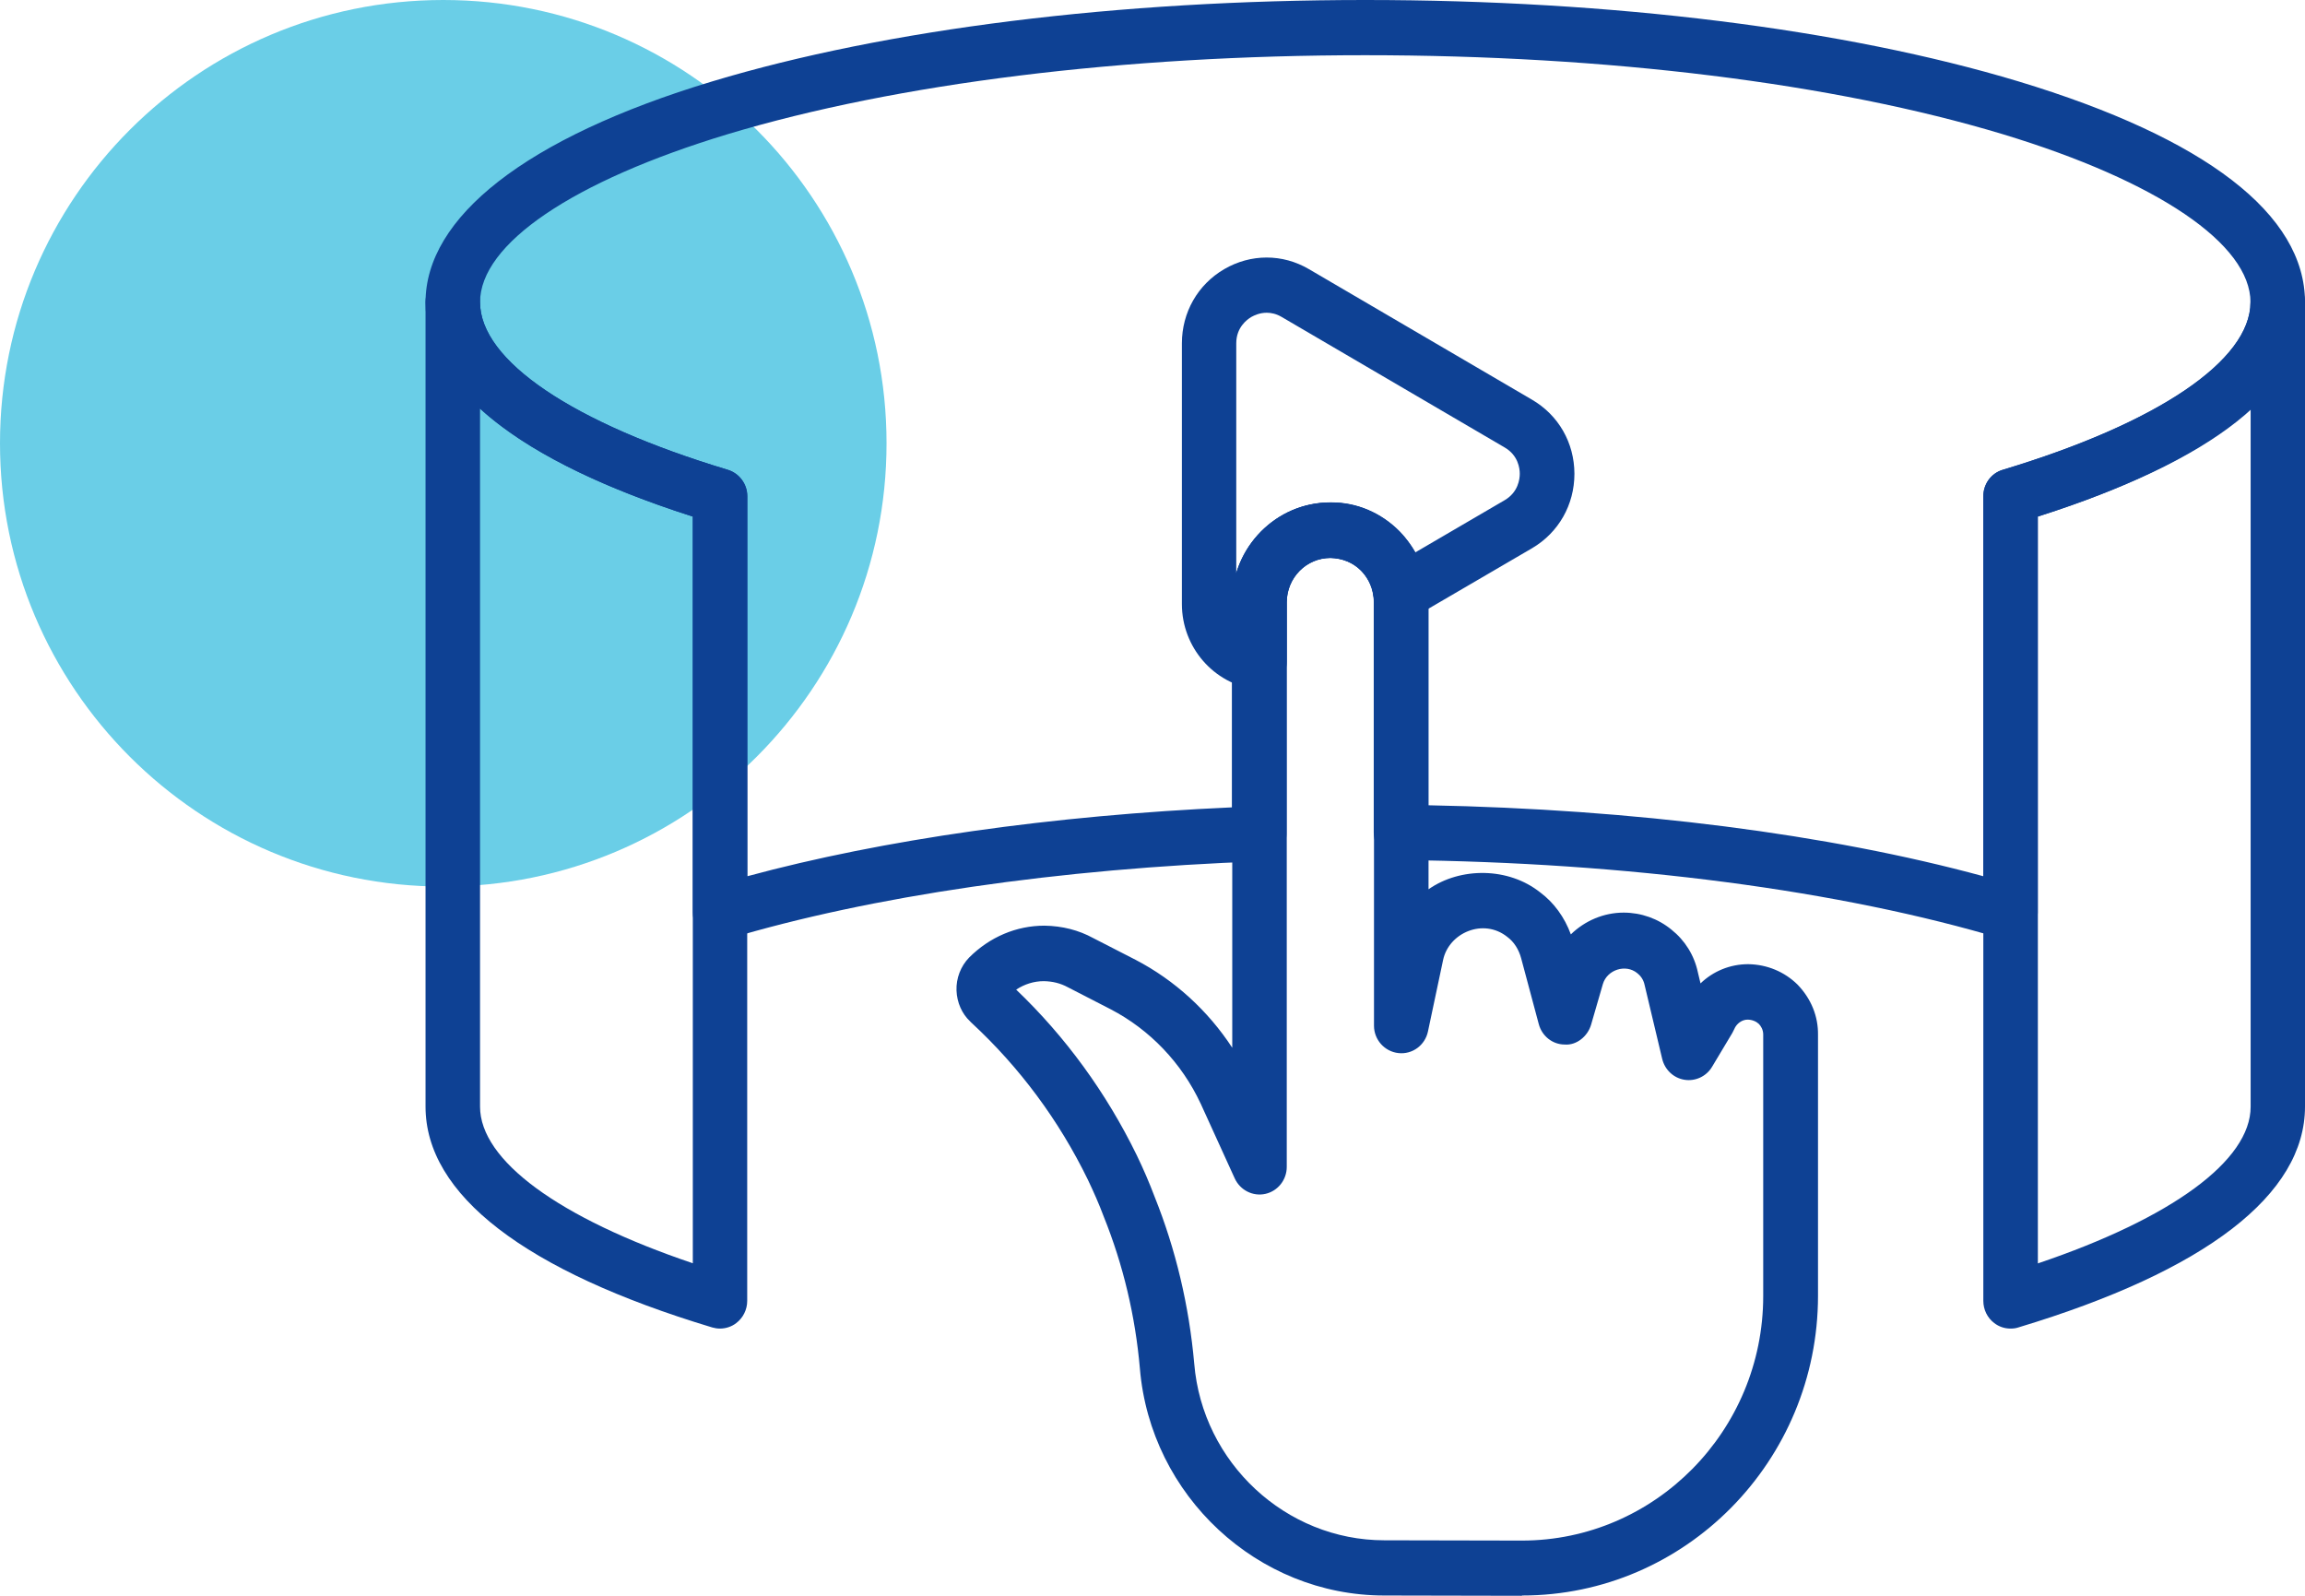
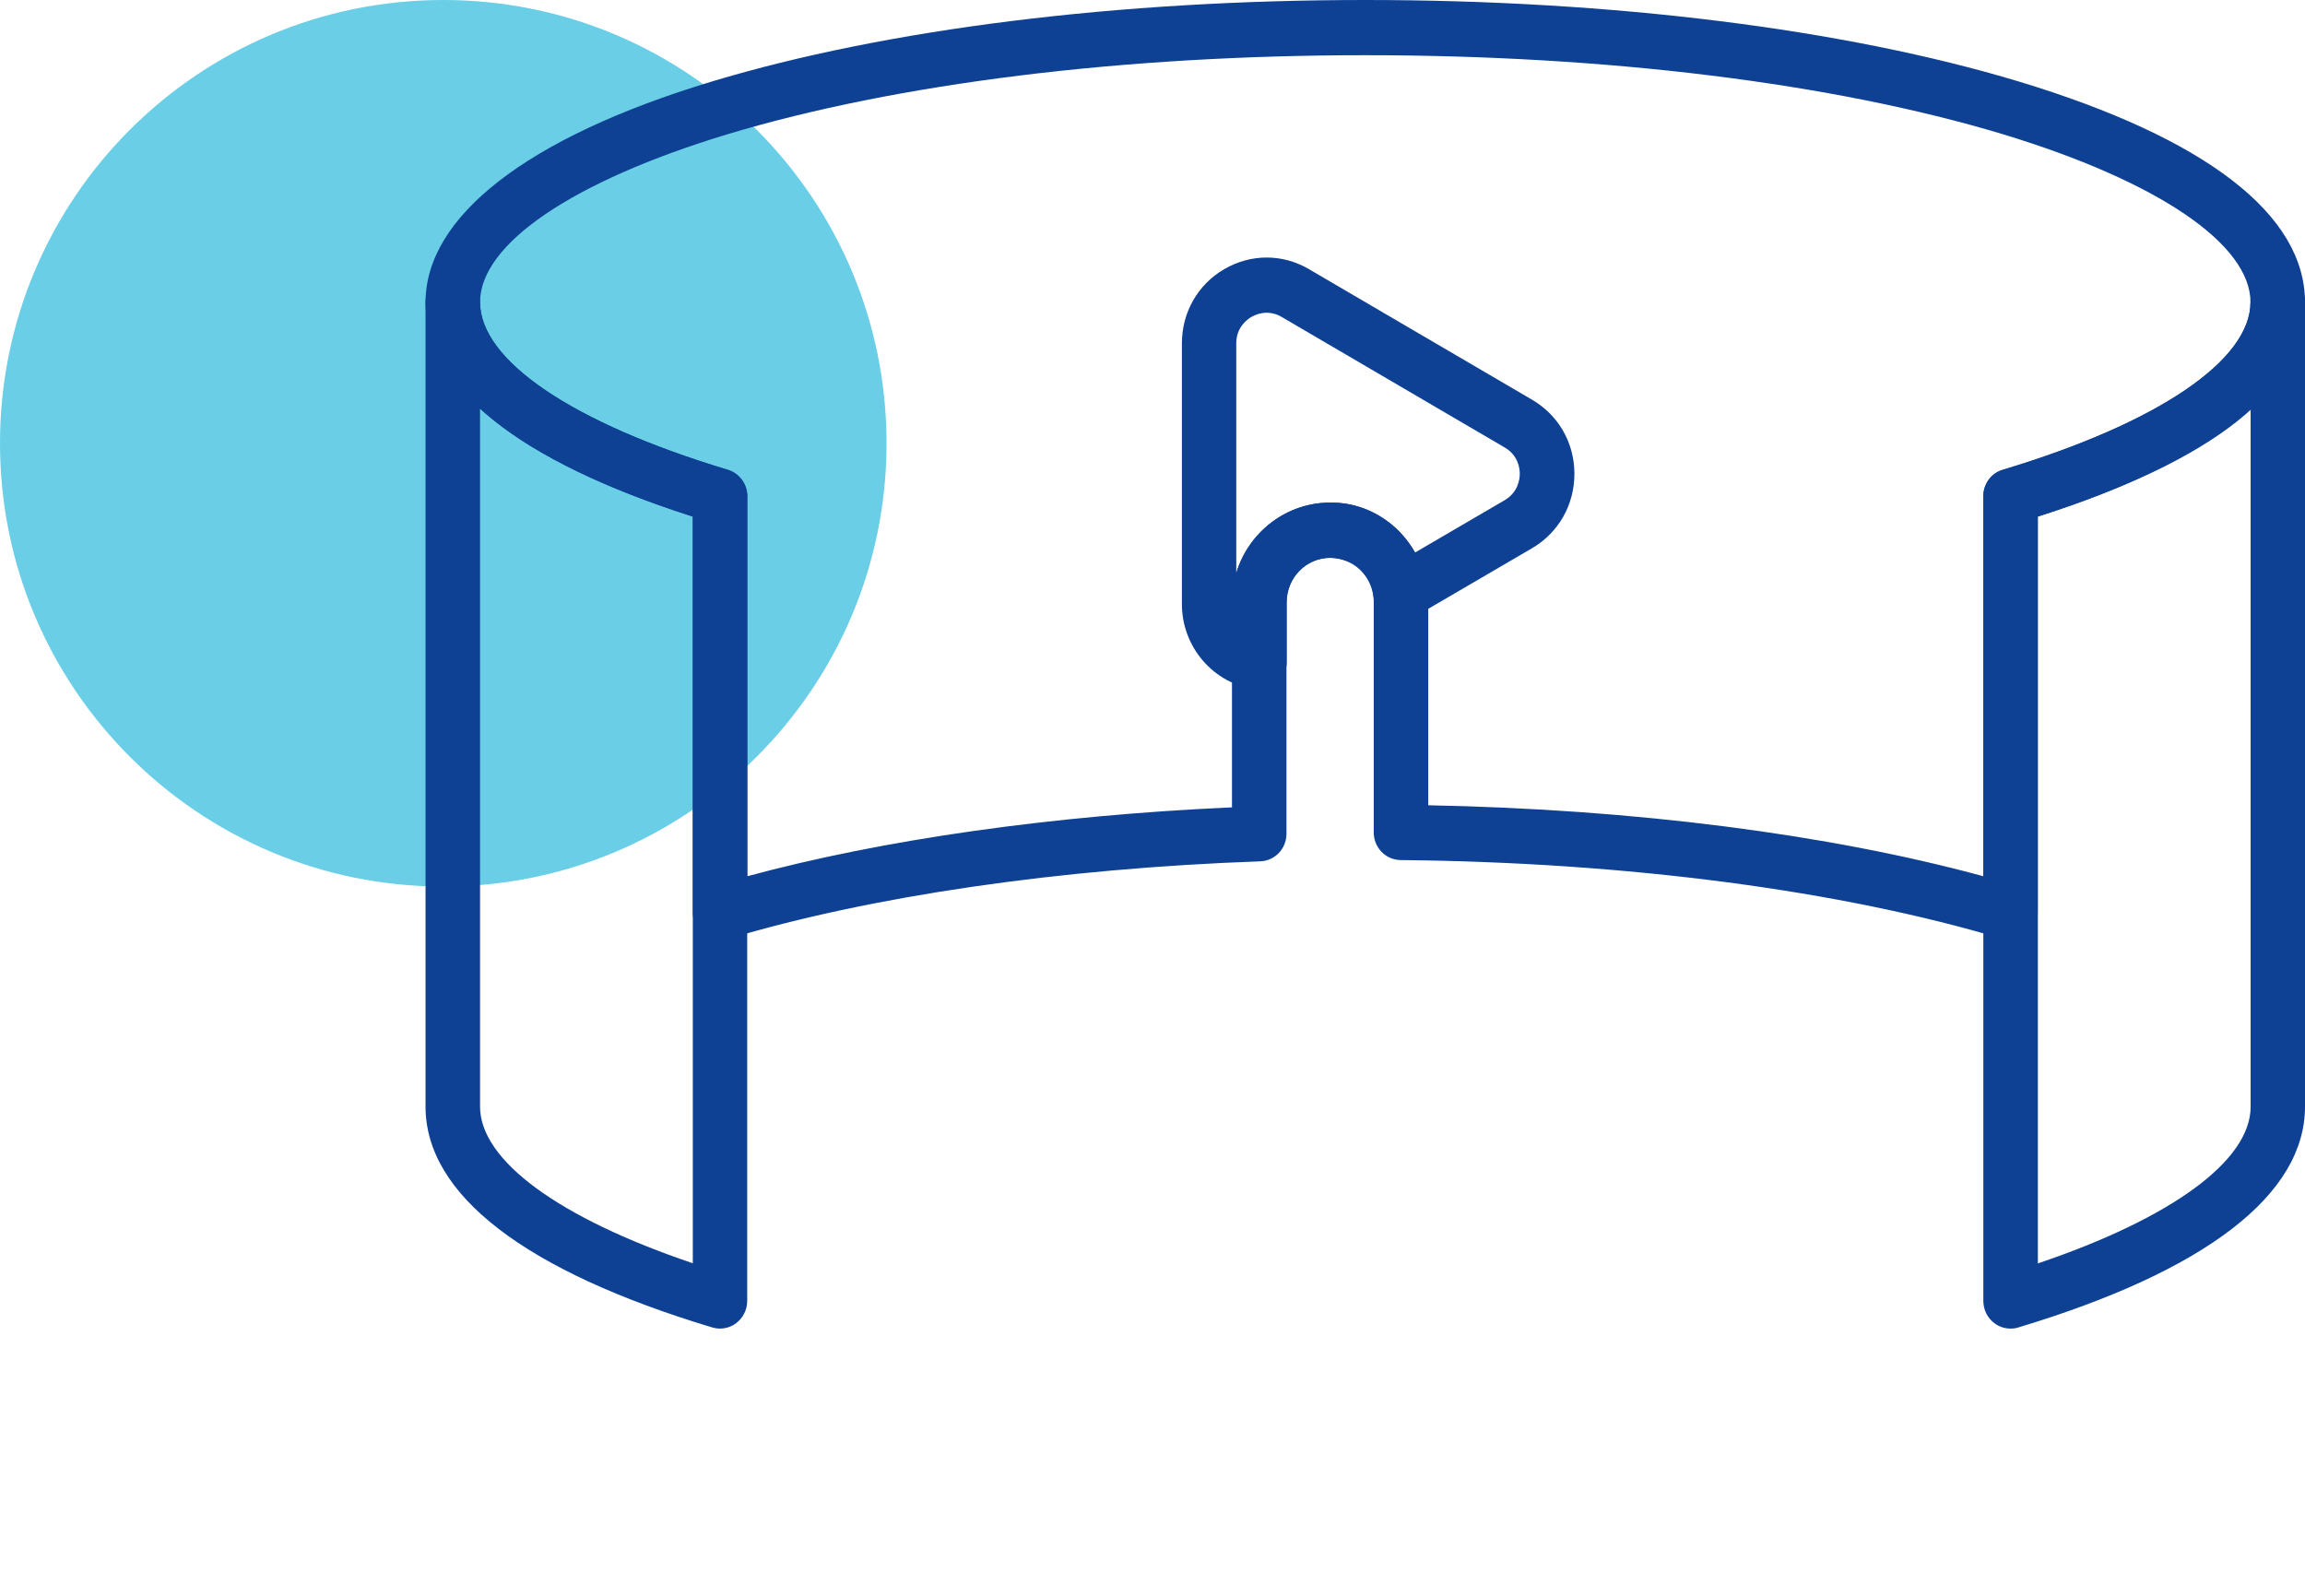
<svg xmlns="http://www.w3.org/2000/svg" width="65" height="45" viewBox="0 0 65 45" fill="none">
  <path d="M25 12.5C25 19.404 19.404 25 12.5 25C5.596 25 0 19.404 0 12.5C0 5.596 5.596 0 12.5 0C19.404 0 25 5.596 25 12.5Z" fill="#6ACEE7" />
  <g clip-path="url(#clip0_107_6497)">
-     <path d="M42.912 45L39.032 44.992C35.465 44.992 32.441 42.179 32.144 38.586C32.015 37.112 31.675 35.674 31.127 34.312C30.994 33.955 30.841 33.61 30.677 33.266C29.86 31.59 28.757 30.104 27.407 28.852C27.399 28.845 27.36 28.809 27.356 28.801C27.13 28.591 26.985 28.274 26.973 27.929C26.961 27.589 27.09 27.248 27.329 27.002C27.912 26.42 28.663 26.103 29.453 26.103C29.961 26.111 30.419 26.23 30.826 26.452L32.023 27.066C33.126 27.64 34.068 28.504 34.749 29.546V16.968C34.757 15.419 35.993 14.167 37.507 14.167C37.522 14.167 37.534 14.167 37.55 14.167C38.265 14.167 38.95 14.456 39.474 14.987C39.916 15.446 40.194 16.029 40.26 16.635C40.272 16.718 40.284 16.849 40.284 16.968V25.077C41.183 24.447 42.541 24.451 43.436 25.168C43.816 25.449 44.121 25.865 44.297 26.349C44.688 25.968 45.22 25.735 45.787 25.735C46.28 25.735 46.757 25.905 47.133 26.214C47.516 26.519 47.778 26.939 47.88 27.422L47.954 27.731C48.31 27.387 48.787 27.189 49.3 27.189C49.831 27.197 50.32 27.402 50.688 27.763C51.075 28.163 51.275 28.662 51.267 29.185V36.538C51.267 41.201 47.524 44.992 42.924 44.992L42.912 45ZM28.655 27.906C30.044 29.233 31.194 30.809 32.058 32.58C32.246 32.969 32.414 33.361 32.559 33.745C33.157 35.235 33.532 36.823 33.677 38.455C33.908 41.248 36.259 43.435 39.036 43.435L42.916 43.443C46.667 43.443 49.722 40.349 49.722 36.546V29.173C49.722 29.035 49.656 28.932 49.597 28.872C49.526 28.805 49.409 28.753 49.28 28.753C49.127 28.753 48.971 28.86 48.904 29.023C48.889 29.058 48.869 29.098 48.85 29.13L48.279 30.084C48.118 30.354 47.809 30.497 47.504 30.449C47.195 30.401 46.949 30.168 46.874 29.863L46.378 27.779C46.343 27.605 46.245 27.502 46.17 27.442C45.842 27.173 45.318 27.347 45.2 27.751L44.868 28.896C44.77 29.229 44.453 29.482 44.125 29.455C43.781 29.455 43.483 29.217 43.393 28.88L42.897 27.026C42.83 26.773 42.693 26.559 42.505 26.42C41.833 25.881 40.855 26.301 40.694 27.074L40.268 29.086C40.186 29.474 39.83 29.74 39.435 29.696C39.044 29.653 38.746 29.32 38.746 28.924V16.98C38.746 16.936 38.746 16.892 38.739 16.849C38.7 16.48 38.523 16.235 38.383 16.092C38.152 15.858 37.839 15.743 37.526 15.736H37.518C36.838 15.736 36.29 16.294 36.286 16.983V32.905C36.286 33.27 36.036 33.587 35.684 33.666C35.332 33.745 34.972 33.563 34.819 33.23L33.877 31.162C33.877 31.162 33.865 31.13 33.857 31.119C33.325 29.978 32.426 29.035 31.319 28.46L30.11 27.838C29.903 27.727 29.684 27.672 29.433 27.668C29.16 27.668 28.89 27.751 28.651 27.91L28.655 27.906ZM28.409 27.676C28.409 27.676 28.412 27.68 28.416 27.684C28.416 27.684 28.412 27.68 28.409 27.676Z" fill="#0E4194" />
    <path d="M20.304 37.465C20.23 37.465 20.155 37.453 20.085 37.433C14.797 35.841 12 33.686 12 31.206V8.521C12 8.094 12.344 7.745 12.767 7.745C13.189 7.745 13.537 8.094 13.537 8.521C13.537 10.165 16.15 11.932 20.523 13.248C20.848 13.347 21.071 13.652 21.071 13.992V36.684C21.071 36.93 20.957 37.16 20.762 37.31C20.629 37.413 20.464 37.465 20.3 37.465H20.304ZM13.537 11.524V31.206C13.537 32.723 15.759 34.347 19.537 35.623V14.567C16.811 13.695 14.797 12.669 13.537 11.524Z" fill="#0E4194" />
    <path d="M56.696 37.465C56.532 37.465 56.371 37.413 56.238 37.31C56.043 37.164 55.929 36.93 55.929 36.684V13.992C55.929 13.648 56.152 13.343 56.477 13.248C60.85 11.932 63.463 10.162 63.463 8.521C63.463 8.094 63.807 7.745 64.233 7.745C64.66 7.745 65 8.094 65 8.521V31.206C65 33.686 62.203 35.841 56.915 37.433C56.845 37.457 56.77 37.465 56.696 37.465ZM57.467 14.571V35.627C61.245 34.351 63.467 32.727 63.467 31.21V11.524C62.211 12.673 60.197 13.699 57.467 14.567V14.571Z" fill="#0E4194" />
    <path d="M35.512 19.448C35.48 19.448 35.445 19.448 35.414 19.44C34.225 19.285 33.329 18.251 33.329 17.035V9.682C33.329 8.811 33.775 8.026 34.522 7.59C35.269 7.155 36.165 7.151 36.912 7.59L43.202 11.271C43.949 11.707 44.395 12.483 44.398 13.359C44.398 14.234 43.953 15.018 43.206 15.458L39.881 17.399C39.654 17.53 39.38 17.538 39.149 17.419C38.919 17.3 38.762 17.071 38.735 16.809C38.7 16.472 38.523 16.231 38.383 16.084C38.152 15.85 37.839 15.736 37.526 15.728H37.518C36.838 15.728 36.29 16.286 36.286 16.976V18.663C36.286 18.885 36.192 19.099 36.024 19.245C35.883 19.372 35.703 19.44 35.516 19.44L35.512 19.448ZM35.719 8.819C35.523 8.819 35.367 8.894 35.289 8.937C35.16 9.013 34.862 9.235 34.862 9.682V16.155C35.211 15.003 36.278 14.175 37.51 14.171C38.226 14.159 38.934 14.452 39.462 14.991C39.634 15.169 39.783 15.367 39.904 15.581L42.427 14.107C42.814 13.882 42.857 13.509 42.857 13.359C42.857 13.212 42.814 12.84 42.431 12.618L36.141 8.937C35.993 8.85 35.848 8.819 35.723 8.819H35.719Z" fill="#0E4194" />
    <path d="M56.696 26.511C56.622 26.511 56.547 26.499 56.477 26.479C51.912 25.109 45.885 24.316 39.497 24.253C39.075 24.249 38.739 23.9 38.739 23.477V16.976C38.739 16.932 38.739 16.888 38.731 16.845C38.692 16.476 38.516 16.231 38.375 16.088C38.144 15.854 37.831 15.739 37.518 15.732H37.51C36.83 15.732 36.282 16.29 36.278 16.98V23.512C36.278 23.932 35.95 24.277 35.535 24.289C29.875 24.491 24.544 25.271 20.523 26.479C20.288 26.551 20.038 26.503 19.846 26.357C19.651 26.21 19.537 25.98 19.537 25.735V14.567C14.605 12.994 12 10.91 12 8.525C12 6.141 14.797 3.89 20.089 2.294C24.998 0.816 31.538 0 38.5 0C45.462 0 52.006 0.816 56.915 2.294C62.207 3.894 65 6.049 65 8.525C65 11.001 62.395 12.994 57.463 14.567V25.735C57.463 25.98 57.349 26.21 57.154 26.357C57.021 26.46 56.856 26.511 56.696 26.511ZM40.276 22.708C46.072 22.819 51.56 23.52 55.929 24.709V13.992C55.929 13.648 56.152 13.343 56.477 13.248C60.854 11.932 63.463 10.165 63.463 8.525C63.463 6.885 60.85 5.11 56.473 3.783C51.701 2.345 45.318 1.557 38.496 1.557C31.674 1.557 25.295 2.349 20.523 3.783C16.15 5.107 13.537 6.877 13.537 8.525C13.537 10.173 16.15 11.932 20.523 13.248C20.848 13.347 21.075 13.648 21.075 13.992V24.709C24.892 23.675 29.676 22.993 34.741 22.767V16.976C34.749 15.427 35.985 14.175 37.499 14.175C37.514 14.175 37.526 14.175 37.542 14.175C38.258 14.175 38.942 14.464 39.466 14.995C39.908 15.454 40.186 16.037 40.252 16.643C40.264 16.726 40.276 16.857 40.276 16.976V22.708Z" fill="#0E4194" />
  </g>
  <defs>
    <clipPath id="clip0_107_6497">
      <rect width="53" height="45" fill="white" transform="translate(12)" />
    </clipPath>
  </defs>
</svg>